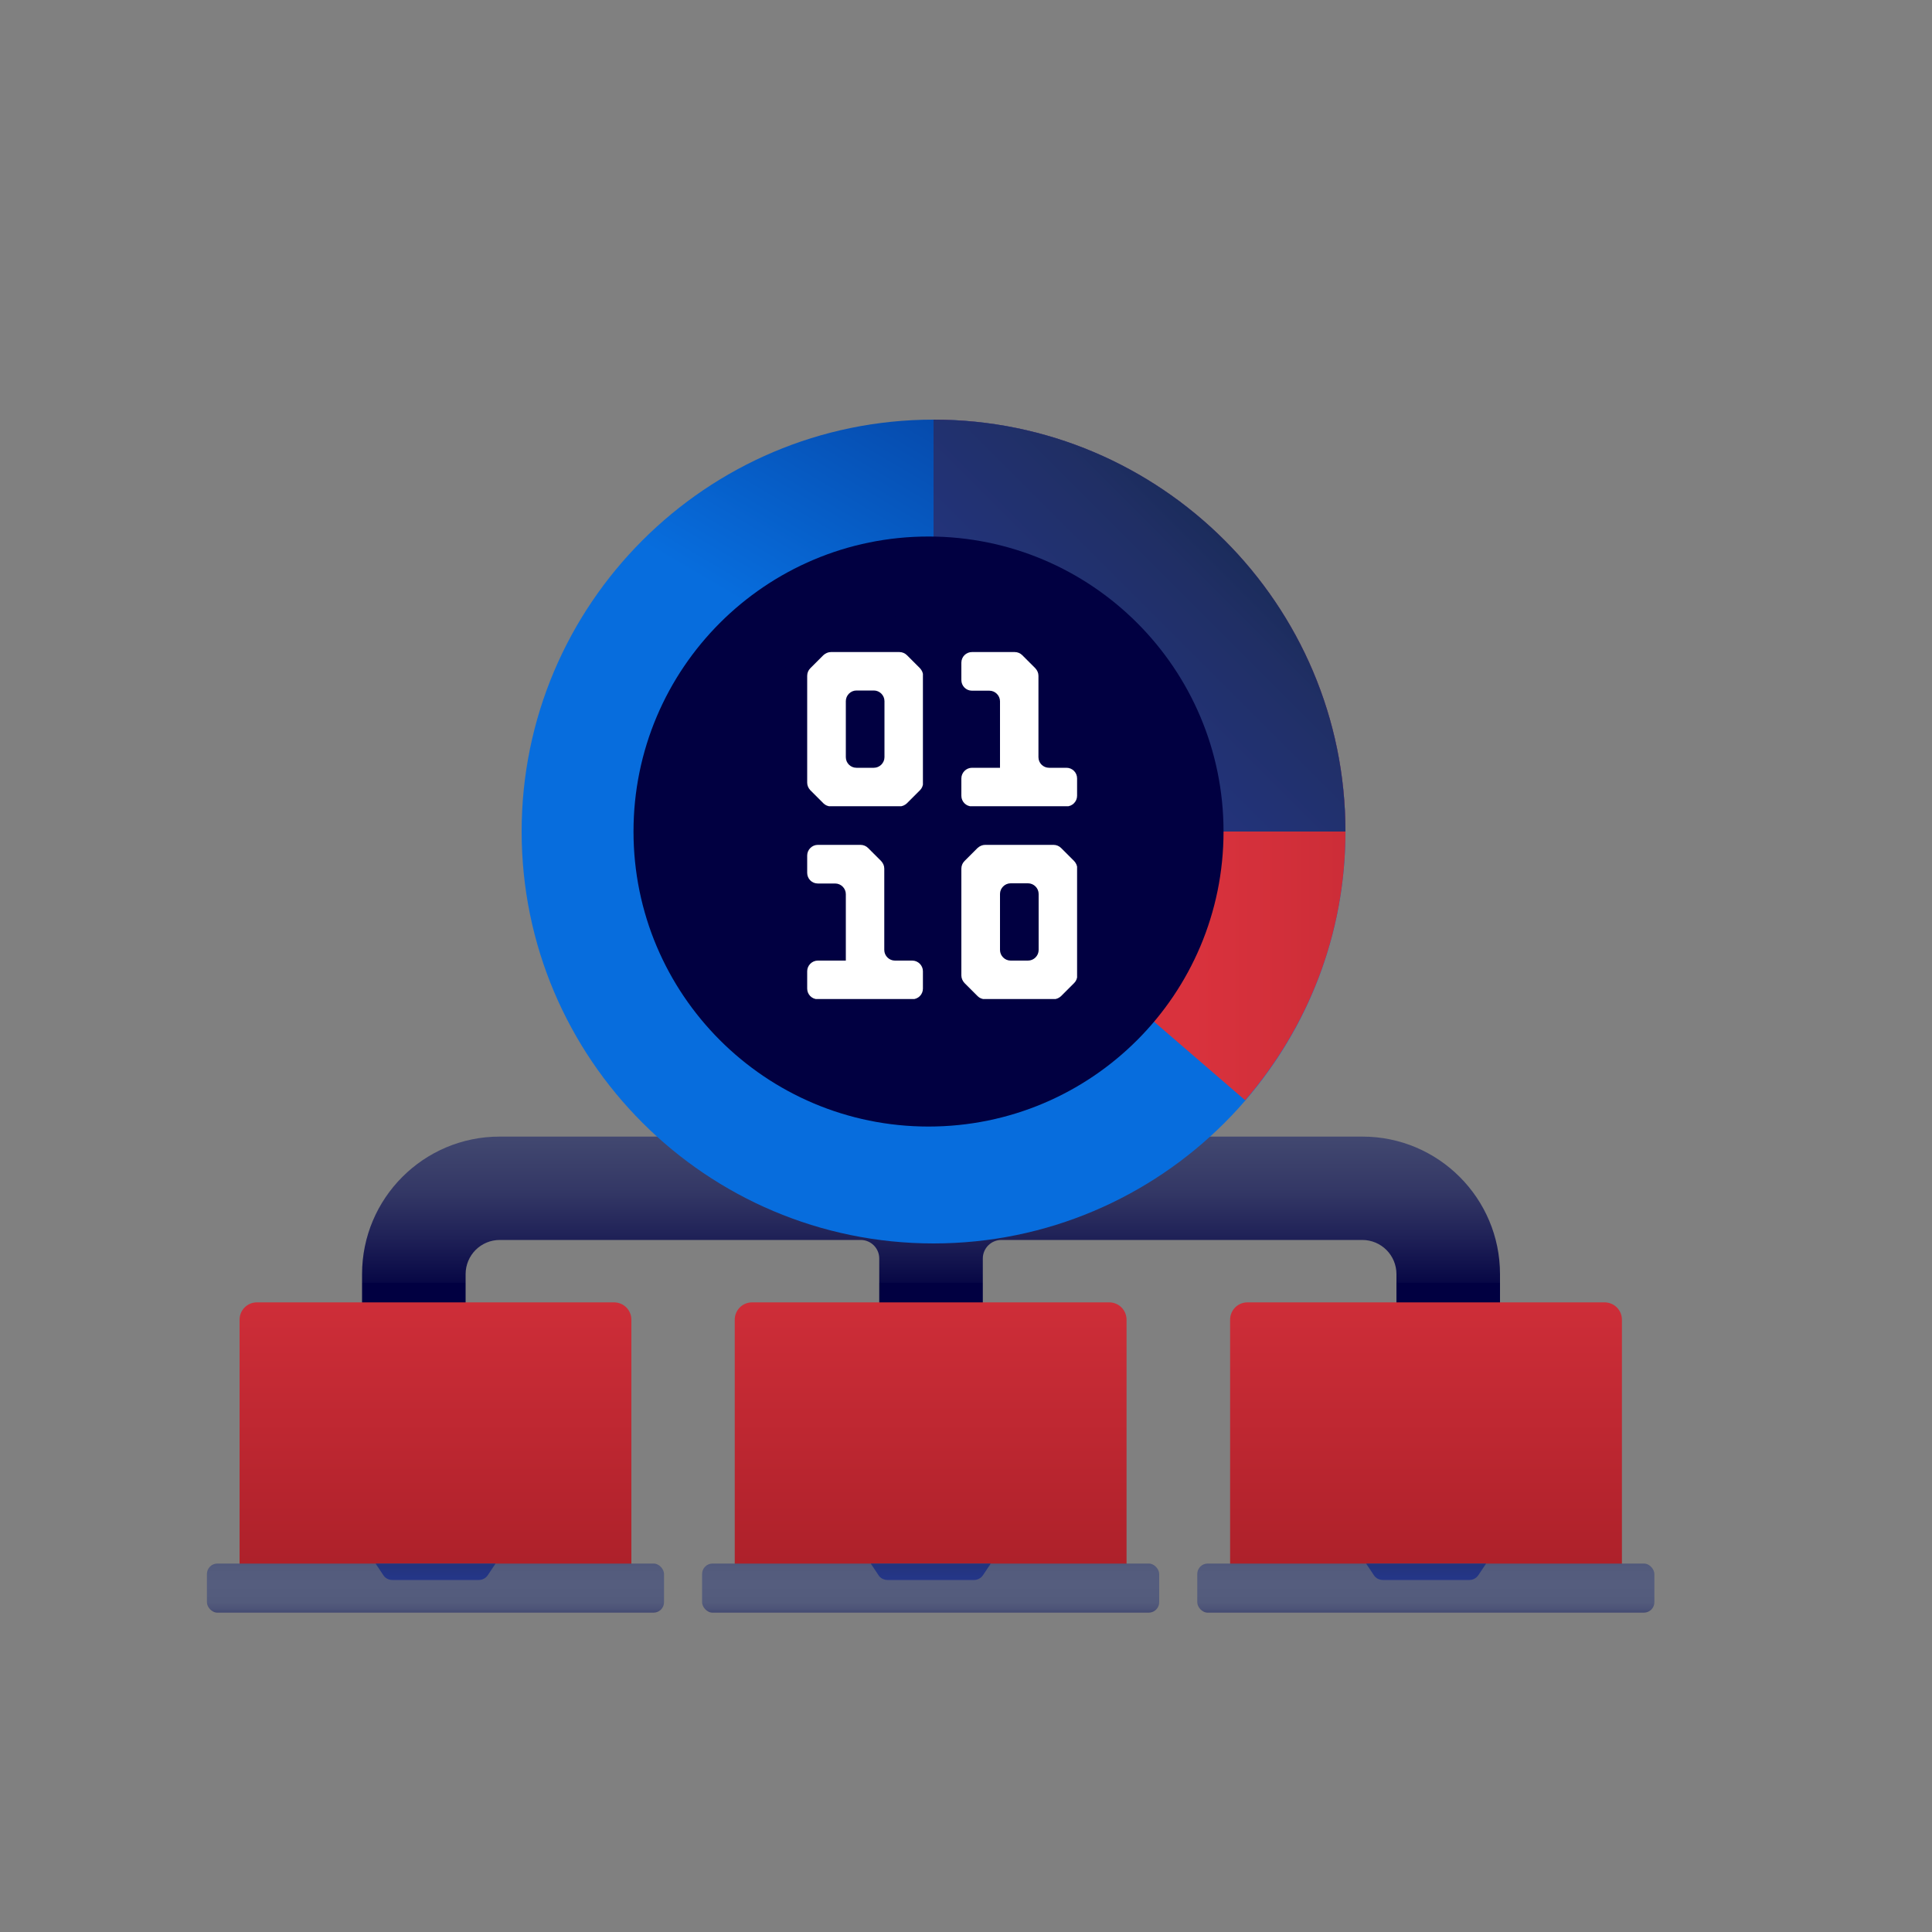
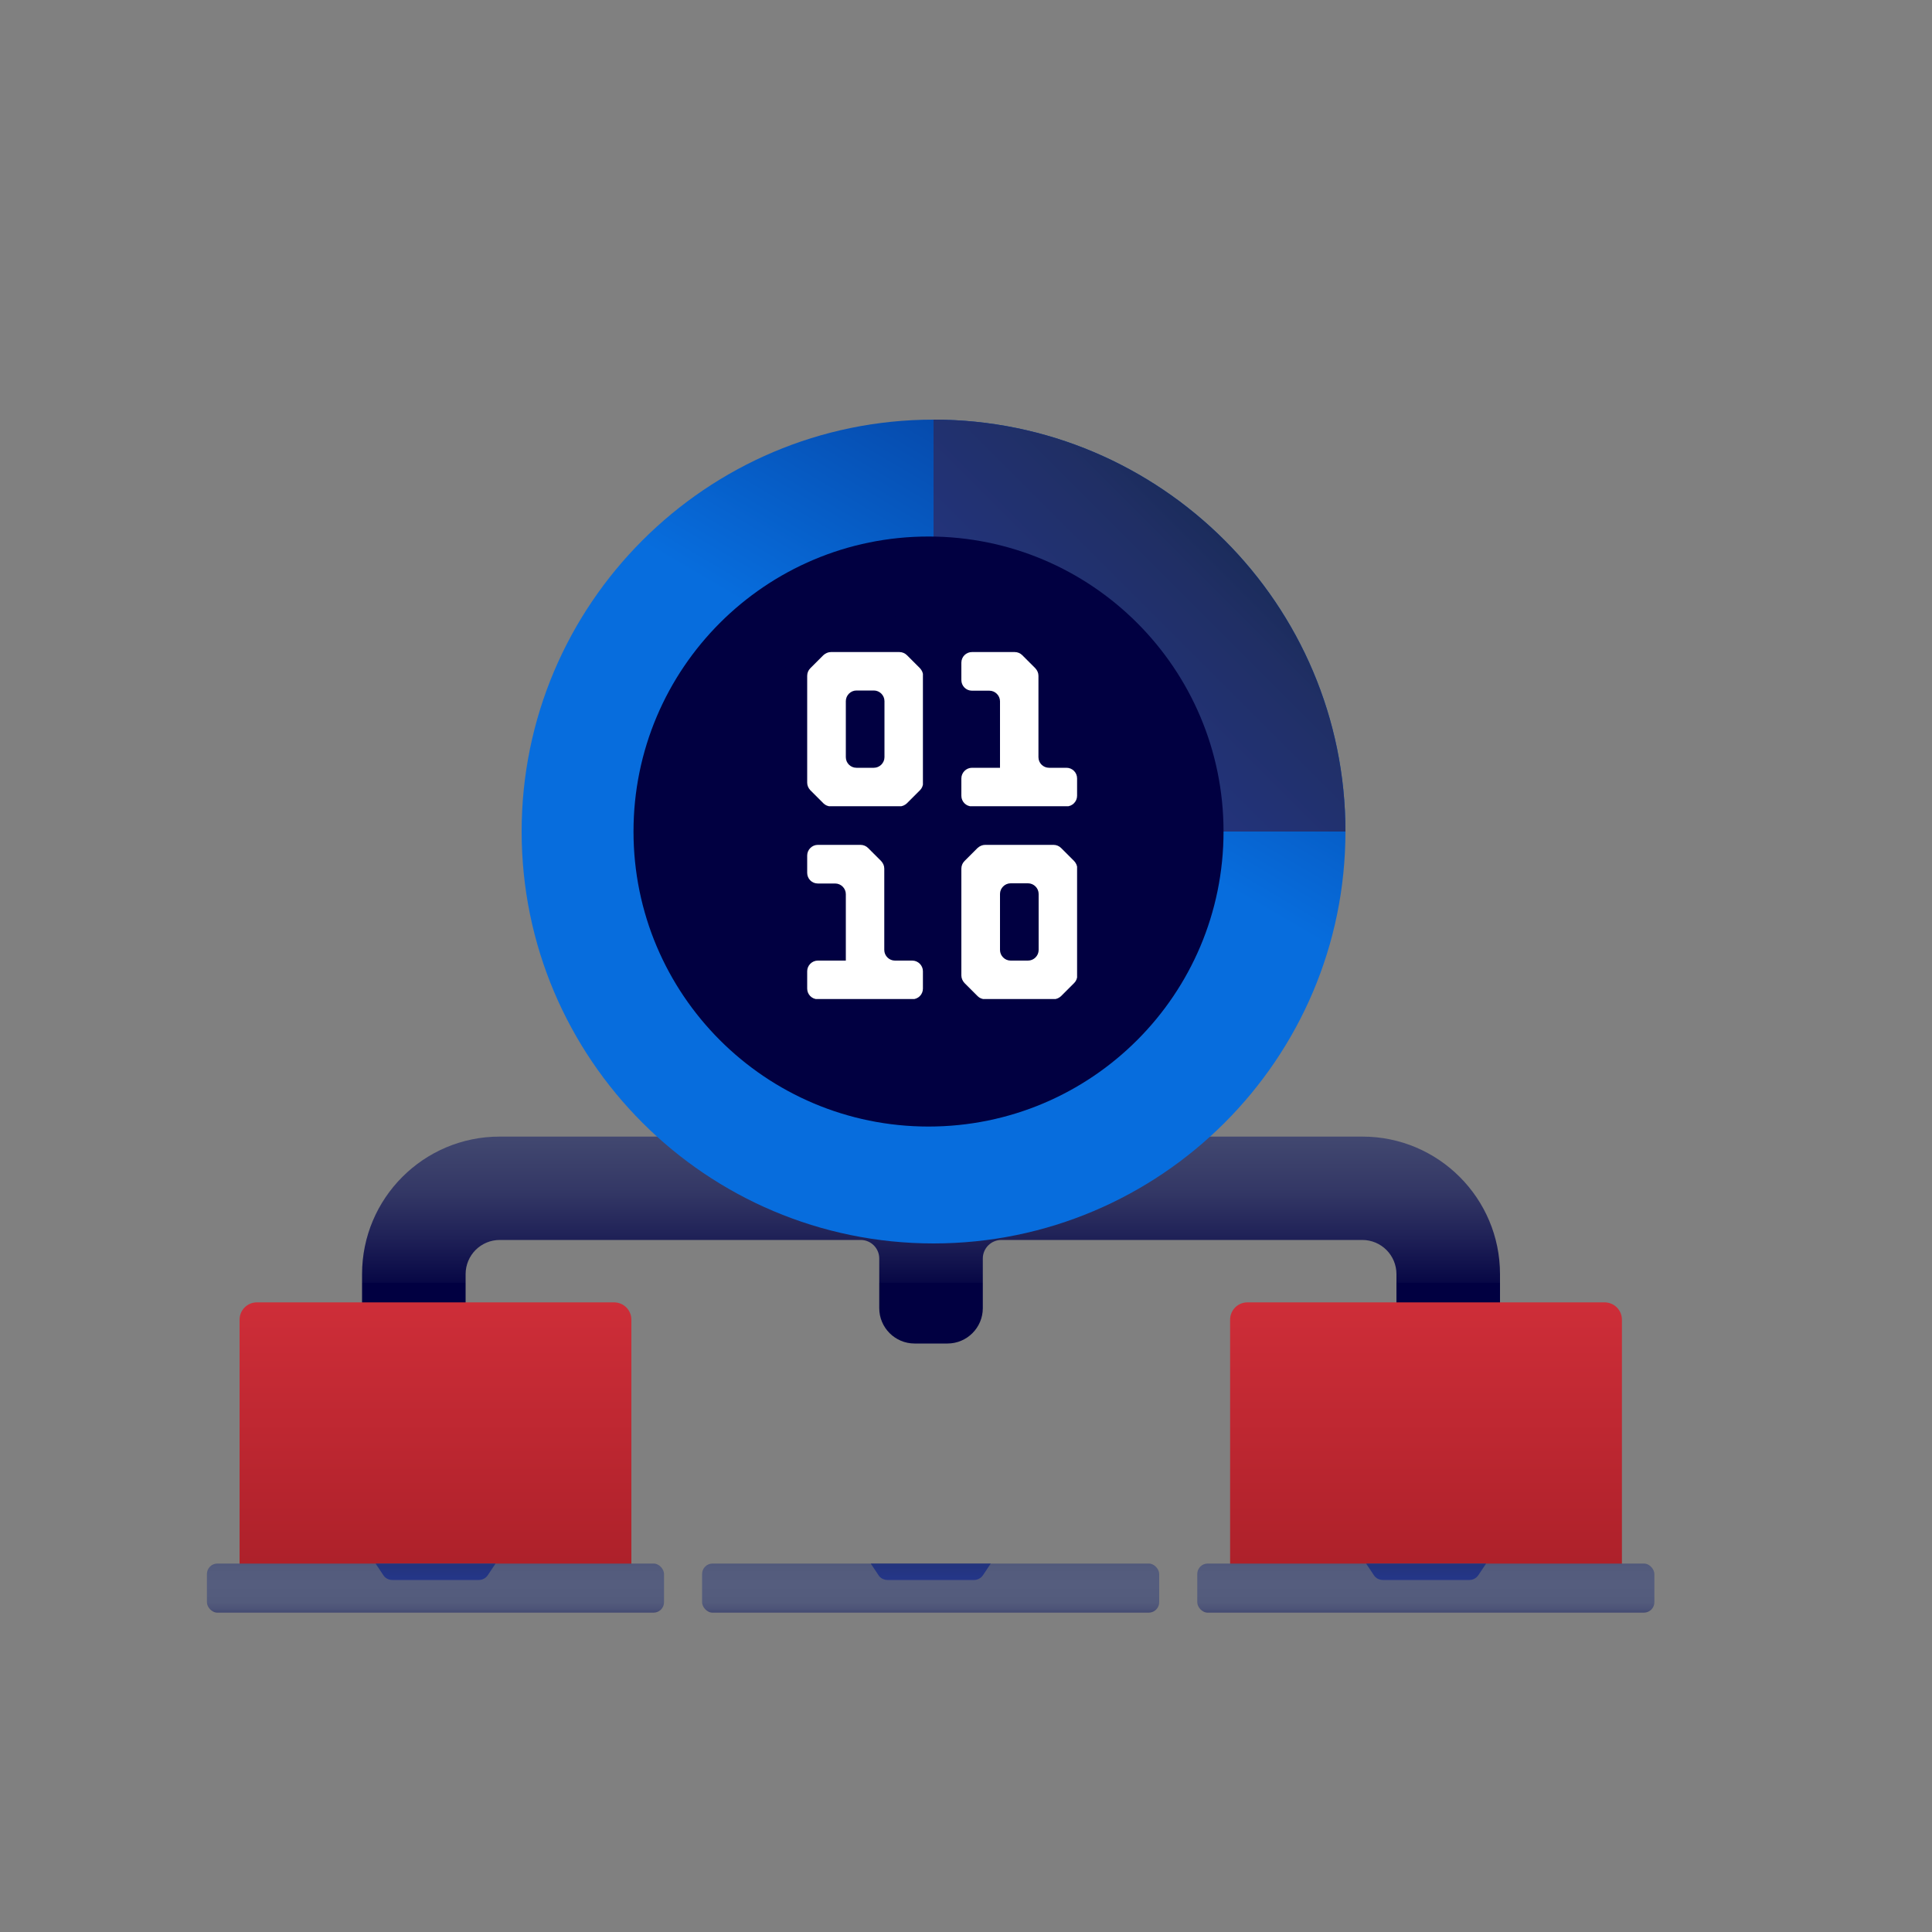
<svg xmlns="http://www.w3.org/2000/svg" xmlns:xlink="http://www.w3.org/1999/xlink" id="Layer_1" data-name="Layer 1" viewBox="0 0 100 100">
  <rect x="0" y="0" width="100" height="100" fill="#808080" stroke="none" />
  <defs>
    <style>
      .cls-1, .cls-2 {
        fill: none;
      }

      .cls-3 {
        fill: url(#New_Gradient_Swatch_4-3);
      }

      .cls-4 {
        fill: url(#New_Gradient_Swatch_4-2);
      }

      .cls-5 {
        fill: url(#New_Gradient_Swatch_3-2);
      }

      .cls-6 {
        fill: url(#New_Gradient_Swatch_3-4);
      }

      .cls-7 {
        fill: url(#New_Gradient_Swatch_3-3);
      }

      .cls-8 {
        fill: url(#linear-gradient-8);
      }

      .cls-9 {
        fill: url(#linear-gradient-7);
      }

      .cls-10 {
        fill: url(#linear-gradient-5);
      }

      .cls-11 {
        fill: url(#linear-gradient-6);
      }

      .cls-12 {
        fill: url(#linear-gradient-9);
      }

      .cls-13 {
        fill: url(#linear-gradient-4);
      }

      .cls-14 {
        fill: url(#linear-gradient-3);
      }

      .cls-15 {
        fill: url(#linear-gradient-2);
      }

      .cls-16 {
        fill: #010041;
      }

      .cls-17 {
        fill: url(#linear-gradient);
      }

      .cls-18 {
        clip-path: url(#clippath-10);
      }

      .cls-19 {
        clip-path: url(#clippath-1);
      }

      .cls-20 {
        clip-path: url(#clippath-3);
      }

      .cls-21 {
        clip-path: url(#clippath-4);
      }

      .cls-22 {
        clip-path: url(#clippath-7);
      }

      .cls-23 {
        clip-path: url(#clippath-6);
      }

      .cls-24 {
        clip-path: url(#clippath-9);
      }

      .cls-25 {
        clip-path: url(#clippath-8);
      }

      .cls-26 {
        clip-path: url(#clippath-5);
      }

      .cls-27 {
        fill: url(#linear-gradient-10);
      }

      .cls-28 {
        fill: url(#New_Gradient_Swatch_3);
      }

      .cls-29 {
        fill: url(#New_Gradient_Swatch_4);
      }

      .cls-2 {
        stroke: #010041;
        stroke-miterlimit: 10;
        stroke-width: 4px;
      }

      .cls-30 {
        clip-path: url(#clippath);
      }
    </style>
    <linearGradient id="New_Gradient_Swatch_3" data-name="New Gradient Swatch 3" x1="329.67" y1="-401.09" x2="329.67" y2="-459.74" gradientTransform="translate(-281.5 467.5)" gradientUnits="userSpaceOnUse">
      <stop offset="0" stop-color="#010041" />
      <stop offset="0" stop-color="#070745" />
      <stop offset=".04" stop-color="#1f2157" />
      <stop offset=".08" stop-color="#333765" />
      <stop offset=".13" stop-color="#424870" />
      <stop offset=".19" stop-color="#4d5478" />
      <stop offset=".27" stop-color="#535b7c" />
      <stop offset=".5" stop-color="#555d7e" />
      <stop offset=".72" stop-color="#535b7c" />
      <stop offset=".8" stop-color="#4d5478" />
      <stop offset=".86" stop-color="#424870" />
      <stop offset=".9" stop-color="#333765" />
      <stop offset=".94" stop-color="#1f2157" />
      <stop offset=".98" stop-color="#070745" />
      <stop offset=".98" stop-color="#010041" />
    </linearGradient>
    <linearGradient id="New_Gradient_Swatch_4" data-name="New Gradient Swatch 4" x1="22.54" y1="84.97" x2="22.54" y2="61.83" gradientUnits="userSpaceOnUse">
      <stop offset="0" stop-color="#a41d26" />
      <stop offset="1" stop-color="#db333e" />
    </linearGradient>
    <linearGradient id="New_Gradient_Swatch_3-2" data-name="New Gradient Swatch 3" x1="22.54" y1="84.03" x2="22.54" y2="79.95" gradientTransform="matrix(1,0,0,1,0,0)" xlink:href="#New_Gradient_Swatch_3" />
    <linearGradient id="linear-gradient" x1="22.54" y1="83.05" x2="22.54" y2="76.45" gradientUnits="userSpaceOnUse">
      <stop offset="0" stop-color="#273a9b" />
      <stop offset=".56" stop-color="#202f65" />
      <stop offset="1" stop-color="#021e2f" />
    </linearGradient>
    <linearGradient id="New_Gradient_Swatch_4-2" data-name="New Gradient Swatch 4" x1="48.17" x2="48.17" xlink:href="#New_Gradient_Swatch_4" />
    <linearGradient id="New_Gradient_Swatch_3-3" data-name="New Gradient Swatch 3" x1="48.17" y1="84.03" x2="48.17" y2="79.95" gradientTransform="matrix(1,0,0,1,0,0)" xlink:href="#New_Gradient_Swatch_3" />
    <linearGradient id="linear-gradient-2" x1="48.17" x2="48.17" xlink:href="#linear-gradient" />
    <linearGradient id="New_Gradient_Swatch_4-3" data-name="New Gradient Swatch 4" x1="73.8" x2="73.8" xlink:href="#New_Gradient_Swatch_4" />
    <linearGradient id="New_Gradient_Swatch_3-4" data-name="New Gradient Swatch 3" x1="73.8" y1="84.03" x2="73.8" y2="79.95" gradientTransform="matrix(1,0,0,1,0,0)" xlink:href="#New_Gradient_Swatch_3" />
    <linearGradient id="linear-gradient-3" x1="73.8" x2="73.8" xlink:href="#linear-gradient" />
    <clipPath id="clippath">
      <path class="cls-1" d="M36.79,43.04c0-6.36,5.17-11.53,11.53-11.53s11.53,5.17,11.53,11.53-5.17,11.53-11.53,11.53-11.53-5.17-11.53-11.53M27,43.04c0,11.76,9.56,21.32,21.32,21.32s21.32-9.56,21.32-21.32-9.56-21.32-21.32-21.32-21.32,9.56-21.32,21.32" />
    </clipPath>
    <linearGradient id="linear-gradient-4" x1="-530.13" y1="123.86" x2="-529.46" y2="123.86" gradientTransform="translate(-69085.86 -16119.74) rotate(-180) scale(130.5 -130.5)" gradientUnits="userSpaceOnUse">
      <stop offset="0" stop-color="#020043" />
      <stop offset=".02" stop-color="#020043" />
      <stop offset=".49" stop-color="#076ddd" />
      <stop offset="1" stop-color="#076ddd" />
    </linearGradient>
    <clipPath id="clippath-1">
-       <path class="cls-1" d="M48.32,31.51c6.36,0,11.53,5.17,11.53,11.53,0,2.87-1.06,5.5-2.81,7.52l7.41,6.39c3.23-3.74,5.19-8.59,5.19-13.9,0-11.76-9.56-21.32-21.32-21.32v9.79Z" />
-     </clipPath>
+       </clipPath>
    <linearGradient id="linear-gradient-5" x1="-522.33" y1="120.86" x2="-521.65" y2="120.86" gradientTransform="translate(51790.57 12016.2) scale(99.1 -99.1)" gradientUnits="userSpaceOnUse">
      <stop offset="0" stop-color="#db333e" />
      <stop offset=".51" stop-color="#d9323d" />
      <stop offset="1" stop-color="#a41d26" />
    </linearGradient>
    <clipPath id="clippath-3">
      <path class="cls-1" d="M48.32,29.86v1.65c6.36,0,11.53,5.17,11.53,11.53h0s9.79,0,9.79,0h0c0-11.76-9.56-21.32-21.32-21.32v8.14Z" />
    </clipPath>
    <linearGradient id="linear-gradient-6" x1="-519.95" y1="113.69" x2="-519.28" y2="113.69" gradientTransform="translate(27304.07 5992.8) scale(52.43 -52.43)" gradientUnits="userSpaceOnUse">
      <stop offset="0" stop-color="#273a9b" />
      <stop offset=".56" stop-color="#202f65" />
      <stop offset="1" stop-color="#021e2f" />
    </linearGradient>
    <clipPath id="clippath-4">
      <rect class="cls-1" x="27" y="18.71" width="45.65" height="45.65" />
    </clipPath>
    <clipPath id="clippath-5">
      <rect class="cls-1" x="27" y="18.71" width="45.65" height="45.65" />
    </clipPath>
    <clipPath id="clippath-6">
      <rect class="cls-1" x="28.4" y="21.94" width="40.62" height="42.57" />
    </clipPath>
    <clipPath id="clippath-7">
      <path class="cls-1" d="M43.78,39.19v-2.9c0-.3.25-.55.55-.55h.9c.3,0,.55.25.55.55v2.9c0,.3-.25.55-.55.55h-.9c-.3,0-.55-.24-.55-.55M43.01,33.75c-.14,0-.28.06-.39.16l-.68.68c-.1.1-.16.24-.16.39v5.53c0,.15.06.28.16.39l.68.68c.1.1.24.16.39.16h3.54c.15,0,.28-.06.39-.16l.68-.68c.1-.1.16-.24.16-.39v-5.53c0-.15-.06-.28-.16-.39l-.68-.68c-.1-.1-.24-.16-.39-.16h-3.54Z" />
    </clipPath>
    <linearGradient id="linear-gradient-7" x1="-526.51" y1="99.77" x2="-525.88" y2="99.77" gradientTransform="translate(2685.81 -13904.79) rotate(-90) scale(26.47 -26.47)" gradientUnits="userSpaceOnUse">
      <stop offset="0" stop-color="#fff" />
      <stop offset=".52" stop-color="#cce2e6" />
      <stop offset="1" stop-color="#8fa1bb" />
    </linearGradient>
    <clipPath id="clippath-8">
      <path class="cls-1" d="M51.76,49.17v-2.9c0-.3.25-.55.55-.55h.9c.3,0,.55.25.55.55v2.9c0,.3-.25.55-.55.55h-.9c-.3,0-.55-.25-.55-.55M50.99,43.73c-.14,0-.28.06-.39.16l-.68.68c-.1.1-.16.24-.16.39v5.53c0,.14.06.28.16.39l.68.68c.1.1.24.16.39.16h3.54c.15,0,.28-.06.39-.16l.68-.68c.1-.1.16-.24.16-.39v-5.53c0-.15-.06-.28-.16-.39l-.68-.68c-.1-.1-.24-.16-.39-.16h-3.54Z" />
    </clipPath>
    <linearGradient id="linear-gradient-8" x1="-526.51" y1="99.95" x2="-525.88" y2="99.95" gradientTransform="translate(2698.5 -13904.79) rotate(-90) scale(26.47 -26.47)" xlink:href="#linear-gradient-7" />
    <clipPath id="clippath-9">
      <path class="cls-1" d="M50.31,33.75c-.3,0-.55.24-.55.55v.9c0,.3.24.55.55.55h.9c.3,0,.55.25.55.55v3.44h-1.45c-.3,0-.55.25-.55.55v.9c0,.3.24.55.55.55h4.89c.3,0,.55-.25.55-.55v-.9c0-.3-.24-.55-.55-.55h-.9c-.3,0-.55-.24-.55-.55v-4.21c0-.15-.06-.28-.16-.39l-.68-.68c-.1-.1-.24-.16-.39-.16h-2.22Z" />
    </clipPath>
    <linearGradient id="linear-gradient-9" y1="99.95" y2="99.95" gradientTransform="translate(2698.5 -13904.79) rotate(-90) scale(26.47 -26.47)" xlink:href="#linear-gradient-7" />
    <clipPath id="clippath-10">
      <path class="cls-1" d="M42.33,43.73c-.3,0-.55.25-.55.55v.9c0,.3.24.55.55.55h.9c.3,0,.55.25.55.55v3.44h-1.45c-.3,0-.55.25-.55.55v.9c0,.3.24.55.55.55h4.89c.3,0,.55-.24.55-.55v-.9c0-.3-.25-.55-.55-.55h-.9c-.3,0-.55-.25-.55-.55v-4.21c0-.15-.06-.28-.16-.39l-.68-.68c-.1-.1-.24-.16-.39-.16h-2.22Z" />
    </clipPath>
    <linearGradient id="linear-gradient-10" x1="-526.51" x2="-525.88" gradientTransform="translate(2685.81 -13904.79) rotate(-90) scale(26.47 -26.47)" xlink:href="#linear-gradient-7" />
  </defs>
  <path class="cls-28" d="M70.48,58.83H25.86c-3.93,0-7.12,3.19-7.12,7.12v1.75c0,1.01.82,1.83,1.83,1.83h1.7c1.01,0,1.83-.82,1.83-1.83v-1.75c0-.98.79-1.77,1.77-1.77h18.68c.53,0,.96.43.96.96v2.57c0,1.01.82,1.83,1.83,1.83h1.7c1.01,0,1.83-.82,1.83-1.83v-2.57c0-.53.43-.96.96-.96h18.68c.98,0,1.77.79,1.77,1.77v1.75c0,1.01.82,1.83,1.83,1.83h1.7c1.01,0,1.83-.82,1.83-1.83v-1.75c0-3.93-3.19-7.12-7.12-7.12Z" />
  <g>
    <path class="cls-29" d="M13.3,67.41h18.48c.5,0,.9.4.9.9v13.46H12.4v-13.46c0-.5.4-.9.9-.9Z" />
    <rect class="cls-5" x="10.71" y="80.93" width="23.66" height="2.54" rx=".54" ry=".54" />
    <path class="cls-17" d="M19.44,80.93l.4.6c.1.16.28.25.47.25h4.47c.19,0,.36-.09.47-.25l.4-.6h-6.2Z" />
  </g>
  <g>
-     <path class="cls-4" d="M38.93,67.41h18.48c.5,0,.9.4.9.9v13.46h-20.28v-13.46c0-.5.4-.9.9-.9Z" />
    <rect class="cls-7" x="36.34" y="80.93" width="23.66" height="2.54" rx=".54" ry=".54" />
    <path class="cls-15" d="M45.07,80.93l.4.6c.1.16.28.25.47.25h4.47c.19,0,.36-.09.47-.25l.4-.6h-6.2Z" />
  </g>
  <g>
    <path class="cls-3" d="M64.57,67.41h18.48c.5,0,.9.4.9.9v13.46h-20.28v-13.46c0-.5.4-.9.9-.9Z" />
    <rect class="cls-6" x="61.97" y="80.93" width="23.66" height="2.54" rx=".54" ry=".54" />
    <path class="cls-14" d="M70.71,80.93l.4.6c.1.16.28.25.47.25h4.47c.19,0,.36-.09.47-.25l.4-.6h-6.2Z" />
  </g>
  <g>
    <g class="cls-30">
      <rect class="cls-13" x="19.2" y="13.91" width="58.25" height="58.25" transform="translate(-13.11 63.37) rotate(-60)" />
    </g>
    <g class="cls-19">
      <rect class="cls-10" x="48.32" y="21.72" width="21.32" height="35.22" />
    </g>
    <g class="cls-20">
      <rect class="cls-11" x="43.91" y="17.3" width="30.15" height="30.15" transform="translate(-5.62 51.19) rotate(-45)" />
    </g>
    <g class="cls-21">
      <path class="cls-16" d="M34.79,43.04c0,7.33,5.94,13.27,13.27,13.27s13.27-5.94,13.27-13.27-5.94-13.27-13.27-13.27-13.27,5.94-13.27,13.27" />
    </g>
    <g class="cls-26">
      <path class="cls-2" d="M34.79,43.04c0,7.33,5.94,13.27,13.27,13.27s13.27-5.94,13.27-13.27-5.94-13.27-13.27-13.27-13.27,5.94-13.27,13.27" />
    </g>
-     <rect class="cls-1" x="27" y="18.71" width="45.65" height="45.65" />
  </g>
  <g>
    <g class="cls-23">
      <path class="cls-16" d="M42.62,34.91l-.68.68c-.1.1-.16.24-.16.39v5.53c0,.14.06.28.16.39l.68.68c.1.1.24.16.39.16h3.54c.15,0,.28-.06.39-.16l.68-.68c.1-.1.16-.24.16-.39v-5.53c0-.15-.06-.28-.16-.39l-.68-.68c-.1-.1-.24-.16-.39-.16h-3.54c-.15,0-.28.06-.39.16M45.23,40.73h-.9c-.3,0-.55-.25-.55-.55v-2.9c0-.3.25-.55.55-.55h.9c.3,0,.55.25.55.55v2.9c0,.3-.25.55-.55.55" />
      <path class="cls-16" d="M50.6,44.89l-.68.68c-.1.1-.16.24-.16.39v5.53c0,.15.06.28.16.39l.68.68c.1.1.24.16.39.16h3.54c.15,0,.28-.06.39-.16l.68-.68c.1-.1.16-.24.16-.39v-5.53c0-.15-.06-.28-.16-.39l-.68-.68c-.1-.1-.24-.16-.39-.16h-3.54c-.15,0-.28.06-.39.16M53.21,50.71h-.9c-.3,0-.55-.25-.55-.55v-2.9c0-.3.25-.55.55-.55h.9c.3,0,.55.25.55.55v2.9c0,.3-.25.55-.55.55" />
      <path class="cls-16" d="M53.76,40.19v-4.21c0-.14-.06-.28-.16-.39l-.68-.68c-.1-.1-.24-.16-.39-.16h-2.22c-.3,0-.55.24-.55.55v.9c0,.3.25.55.55.55h.9c.3,0,.55.25.55.55v3.44h-1.45c-.3,0-.55.24-.55.55v.9c0,.3.25.55.55.55h4.89c.3,0,.55-.25.55-.55v-.9c0-.3-.24-.55-.55-.55h-.9c-.3,0-.55-.25-.55-.55" />
      <path class="cls-16" d="M45.77,50.16v-4.21c0-.14-.06-.28-.16-.39l-.68-.68c-.1-.1-.24-.16-.39-.16h-2.22c-.3,0-.55.25-.55.55v.9c0,.3.25.55.55.55h.9c.3,0,.55.25.55.55v3.44h-1.45c-.3,0-.55.24-.55.55v.9c0,.3.25.55.55.55h4.89c.3,0,.55-.25.55-.55v-.9c0-.3-.24-.55-.55-.55h-.9c-.3,0-.55-.25-.55-.55" />
    </g>
    <g class="cls-22">
      <rect class="cls-9" x="41.78" y="33.75" width="5.99" height="7.98" />
    </g>
    <g class="cls-25">
      <rect class="cls-8" x="49.76" y="43.73" width="5.99" height="7.98" />
    </g>
    <g class="cls-24">
      <rect class="cls-12" x="49.76" y="33.75" width="5.99" height="7.98" />
    </g>
    <g class="cls-18">
      <rect class="cls-27" x="41.78" y="43.73" width="5.99" height="7.98" />
    </g>
  </g>
</svg>